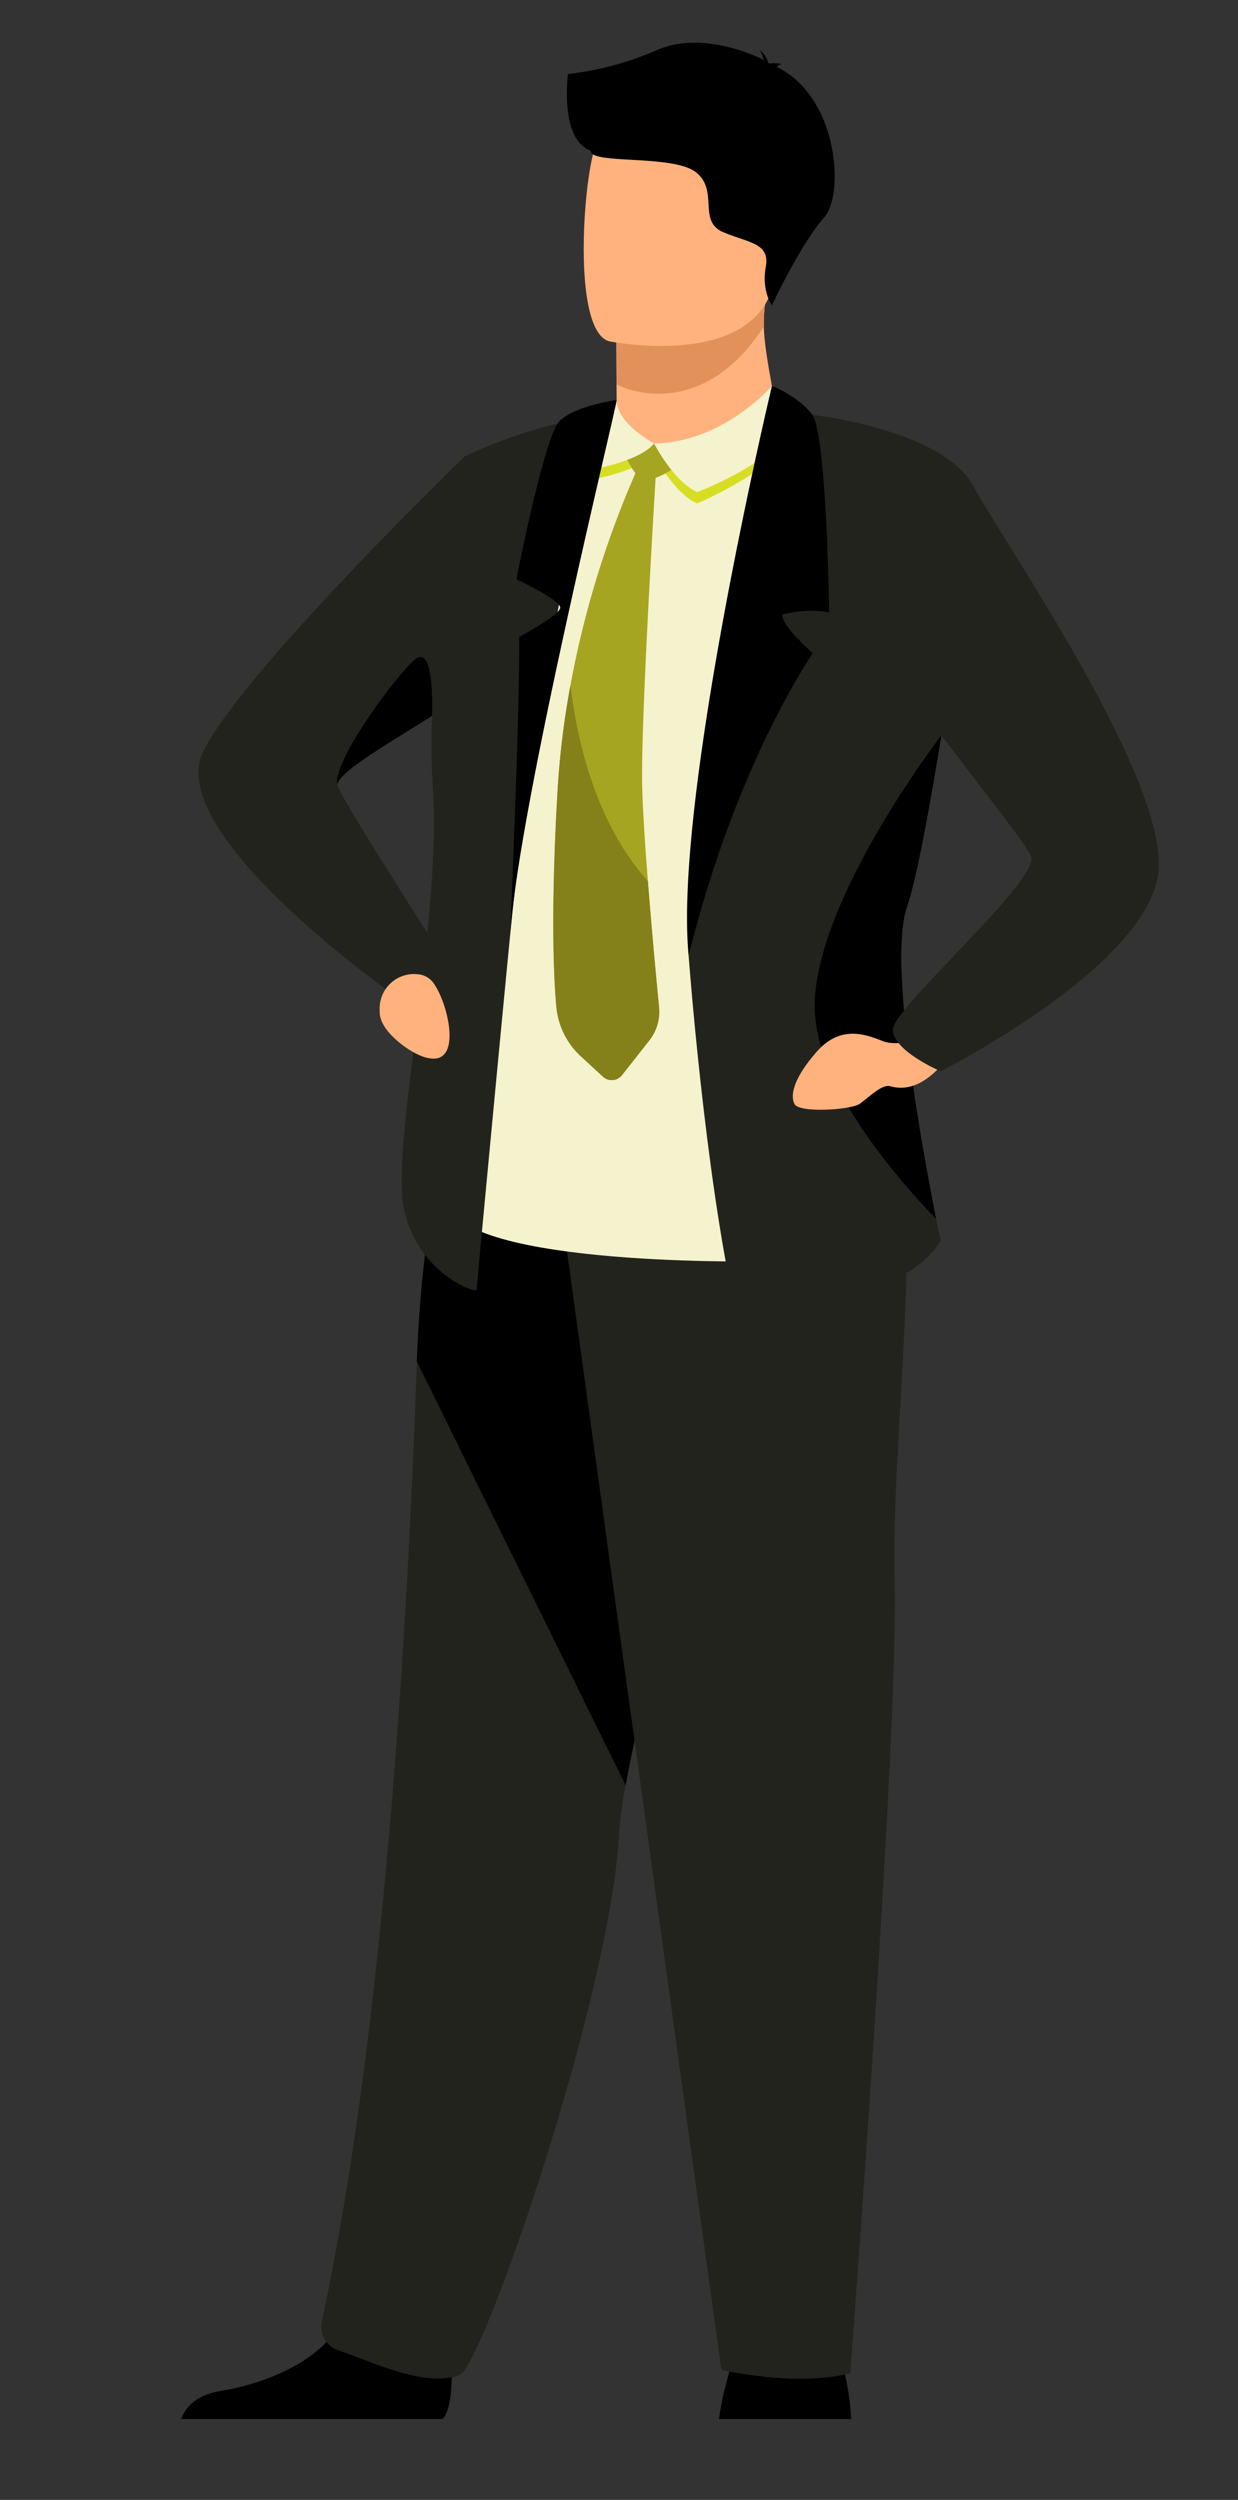
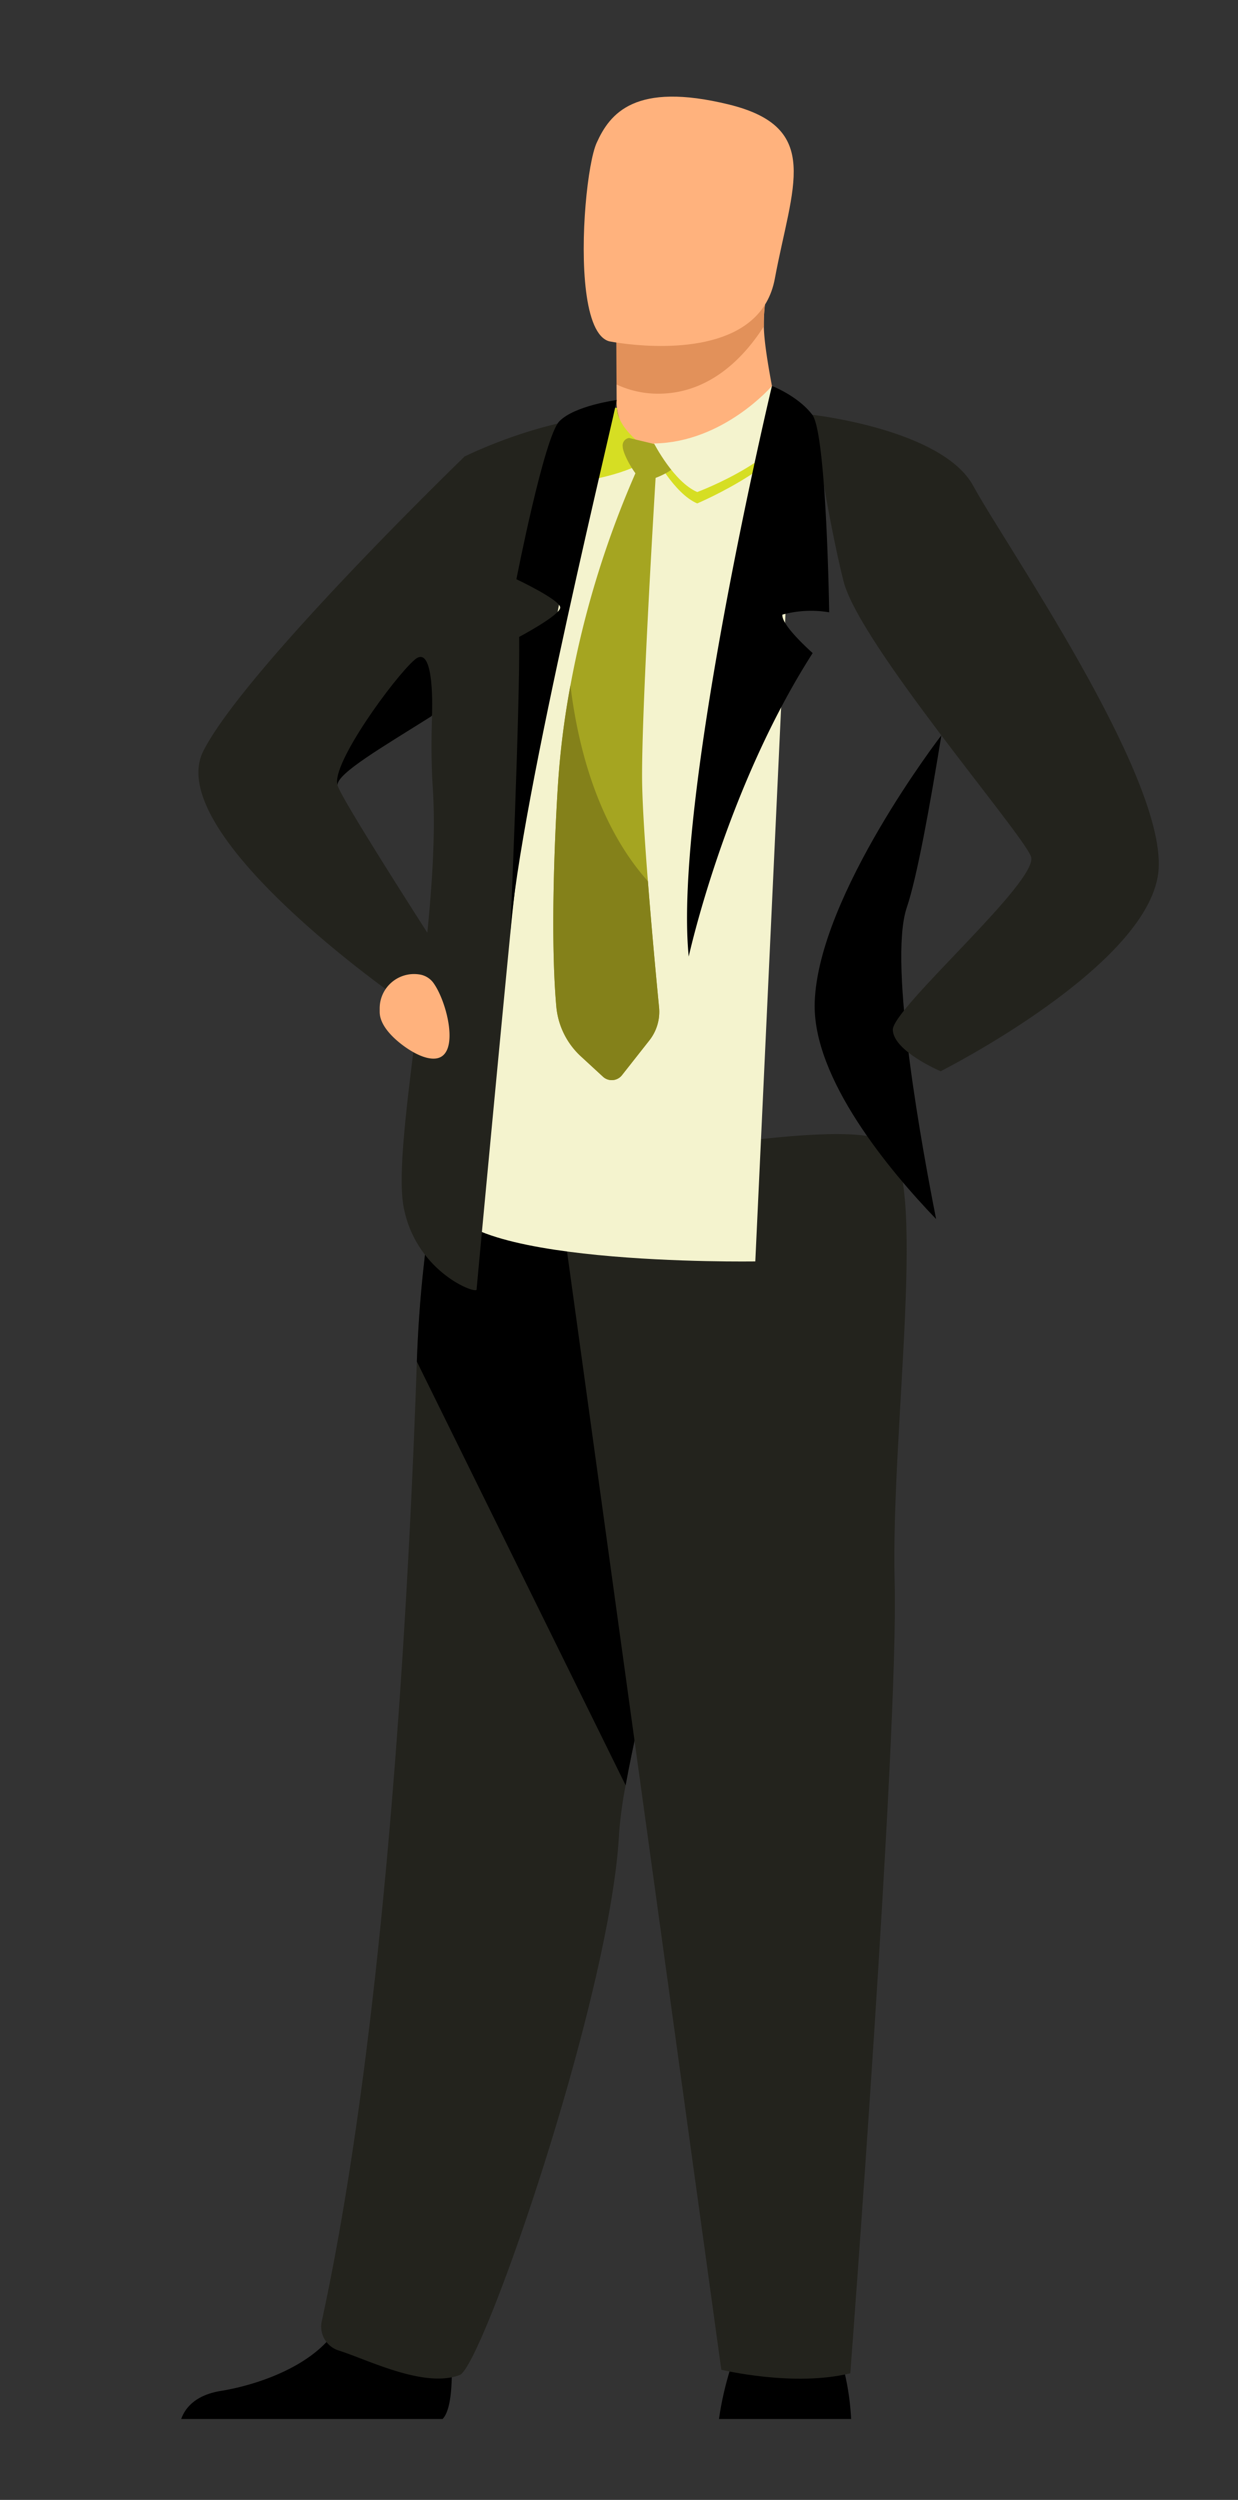
<svg xmlns="http://www.w3.org/2000/svg" width="314" height="634" viewBox="0 0 314 634">
  <rect x="0" y="0" width="314" height="634" fill="#333333" stroke="none" />
  <g>
-     <path d="M156.377,97.512l.021,3.934s-1.071,12.306,14.081,14.1,27.578,1.565,27.167-7.93c-1.365-7.353-3.81-18.764-3.911-24.848a42.868,42.868,0,0,1,.538-7.368l-29.36-.586-8.648,1.412Z" fill="#ffb27d" />
+     <path d="M156.377,97.512l.021,3.934s-1.071,12.306,14.081,14.1,27.578,1.565,27.167-7.93c-1.365-7.353-3.81-18.764-3.911-24.848a42.868,42.868,0,0,1,.538-7.368Z" fill="#ffb27d" />
    <path d="M156.265,76.228l.112,21.284a24.833,24.833,0,0,0,10.583,2.335c13.494,0,22.216-9.895,26.775-17.077a42.868,42.868,0,0,1,.538-7.368l-29.36-.586Z" fill="#e2915a" />
    <path d="M196.523,70.677c-3.406,18.334-27.063,17.732-37.286,16.58-2.877-.32-4.687-.688-4.687-.688-3.244-.866-5.055-5.976-5.9-12.669-1.669-13.245.439-32.689,2.676-37.662,3.369-7.482,9.711-15.576,33.534-9.736S200.894,47.187,196.523,70.677Z" fill="#ffb27d" />
    <path d="M215.88,613.483H182.358a80.915,80.915,0,0,1,2.674-12.032,33.962,33.962,0,0,1,1.9-4.829c3.26-6.508,23.967-2.369,23.967-2.369s1.924,1.648,3.426,7.942A66.756,66.756,0,0,1,215.88,613.483Z" />
    <path d="M114.581,602.9c-.092,4.561-.665,8.877-2.32,10.58h-66.3c.842-2.4,3.23-6.007,10.036-7.112,7.735-1.251,19.793-4.975,26.832-12.418a19.969,19.969,0,0,0,5.2-9.407c3.12-13.889,25.793,4.255,25.793,4.255A112.235,112.235,0,0,1,114.581,602.9Z" />
    <path d="M158.683,452.77a104.544,104.544,0,0,0-1.664,12.249c-2.108,41.115-34.61,135.124-40.423,137.315-9,3.4-23.16-3.82-30.572-6.181a6.355,6.355,0,0,1-4.459-7.221c16.1-73.994,22.011-180.543,24.163-243.625,1.087-31.774,6.541-53.723,6.541-53.723s79.271-21.151,79.741,5.605C192.427,320.863,165.752,413.714,158.683,452.77Z" fill="#23231d" />
    <path d="M158.683,452.77,105.728,345.307c1.087-31.774,6.541-53.723,6.541-53.723s79.271-21.151,79.741,5.605C192.427,320.863,165.752,413.714,158.683,452.77Z" />
    <path d="M141.045,297.283,182.951,601s18.4,4.438,32.717.888c0,0,12.268-161.533,11.246-200.585s8.805-104.495-2.243-111.713S141.045,297.283,141.045,297.283Z" fill="#23231d" />
-     <path d="M144.02,18.787A78.793,78.793,0,0,0,166.875,12.6c10.039-4.364,22.7.442,26.814,2.608a6.093,6.093,0,0,0-1-2.473,5.515,5.515,0,0,1,2.117,3.138c.191.14.276.237.227.269a7.081,7.081,0,0,1,3.436.222s-.941-.134-1.277.471a.539.539,0,0,1-.151.166c15.66,7.567,17.106,32.315,12.067,38.041-6.063,6.889-13.332,22.405-13.332,22.405s-2.651-3.666-1.549-9.729-4.133-6.062-10.748-8.818-1.1-10.472-6.89-15.157-27.006-1.929-26.73-5.512C141.98,35.365,144.02,19.594,144.02,18.787Z" />
    <path d="M201.22,112.894l-9.649,207.015S111.045,321.225,113.345,303,142.37,119.233,142.37,119.233Z" fill="#f4f3ce" />
-     <path d="M229.969,230.235c-4.791,14.372,4.242,62.6,7.462,78.936.707,3.455,1.178,5.5,1.178,5.5-11.152,18.142-51.994,17.907-51.994,17.907-7.855-34.716-11.939-90.008-11.939-90.008L206.014,105.2l39.428,36.445s-2.984,22.228-6.676,44.847C235.86,204.4,232.561,222.617,229.969,230.235Z" fill="#23231d" />
    <path d="M117.694,115.845l-.017.087c-1.905,1.847-55.662,54.038-66.076,74.482-10.6,20.736,48.46,62.047,48.46,62.047s3.8,1.5,6.438.915c-2.784,22.928-5.91,44.084-4.058,53.115,3.347,16.321,18.444,21.8,18.444,20.547,0-.4,5.521-59.31,8.521-90.048,6.431-65.908,22.534-131.376,22.534-131.376C134.363,107.441,117.694,115.845,117.694,115.845ZM85.687,199.369a.482.482,0,0,1-.078-.315c0-2.985,11.389-9.583,23.72-17.357.157-.157.236-.238.236-.238l.024-.016c-.219,6.353-.195,12.585.182,18.388.7,10.761-.082,23.622-1.384,36.718C102.516,227.381,86.835,202.746,85.687,199.369Z" fill="#23231d" />
    <g>
      <path d="M203.5,104.948c.1-1.975-9.26-4.7-9.26-4.7s-10.711,14.85-28.357,15.107c0,0,5.029,9.787,10.956,12.321C176.841,127.671,202.919,116.681,203.5,104.948Z" fill="#d6de23" />
      <path d="M165.885,115s-9.348-5.542-9.38-11.55c0,0-6.037-.756-8.675,2.172,0,0-2.216,10.3.724,16.277C148.554,121.9,162.015,119.851,165.885,115Z" fill="#d6de23" />
      <path d="M172.232,114.111l-12.677-3.037a1.919,1.919,0,0,0-1.61,2.208c.045,2.065,3.57,8.1,5.131,8.581S175.23,118.289,172.232,114.111Z" fill="#a5a521" />
      <path d="M202.025,103.928c.1-1.975-6.235-6.046-6.235-6.046s-12.259,14.328-29.9,14.584c0,0,5.029,9.788,10.956,12.322C176.841,124.788,201.443,115.661,202.025,103.928Z" fill="#f4f3ce" />
-       <path d="M165.885,112.466s-9.455-5.011-9.487-11.02c0,0-5.706,2.512-8.344,5.44,0,0-2.44,6.5.5,12.479C148.554,119.365,162.015,117.315,165.885,112.466Z" fill="#f4f3ce" />
      <g>
        <path d="M141.1,255.265a19.541,19.541,0,0,0,6.223,12.629l5.615,5.174a3.289,3.289,0,0,0,4.812-.386l6.955-8.833a11.728,11.728,0,0,0,2.457-8.367c-.651-6.684-1.863-19.563-2.833-31.991-.789-10.072-1.423-19.855-1.471-25.807-.152-19,3.618-79.6,3.618-79.6l-4.556.238a244.006,244.006,0,0,0-17.24,55.53,211.761,211.761,0,0,0-3.149,24.95S139.159,233.41,141.1,255.265Z" fill="#a5a521" />
        <path d="M141.1,255.265a19.541,19.541,0,0,0,6.223,12.629l5.615,5.174a3.289,3.289,0,0,0,4.812-.386l6.955-8.833a11.728,11.728,0,0,0,2.457-8.367c-.651-6.684-1.863-19.563-2.833-31.991-12.59-14.145-17.692-33.692-19.649-49.643a211.761,211.761,0,0,0-3.149,24.95S139.159,233.41,141.1,255.265Z" fill="#84811a" />
      </g>
    </g>
    <path d="M96.3,255.825a8.715,8.715,0,0,1,9.858-8.721,5.392,5.392,0,0,1,3.66,2.022c3.591,4.779,7,18.683.644,19.332-2.589.265-5.915-1.551-8.477-3.5-2.6-1.977-5.685-5.074-5.685-8.343Z" fill="#ffb27d" />
    <path d="M237.431,309.171c-11.545-12.018-31.5-35.659-30.788-55.061.942-27.175,32.123-67.623,32.123-67.623-2.906,17.908-6.2,36.13-8.8,43.748C225.178,244.607,234.211,292.834,237.431,309.171Z" />
-     <path d="M237.069,261.9s-8.3,4.149-13.339,2.074-10.968-3.633-16.6,2.778-6.818,10.858-5.633,13.23,14.317,1.481,16.5,0,5.625-5.131,7.811-4.5c6.032,1.753,11.111-2.848,13.955-6.512C241.474,266.765,236.846,265.694,237.069,261.9Z" fill="#ffb27d" />
    <path d="M206.014,105.2s33.059,3.66,40.855,18.056,48.337,72.741,47.01,96.988-55.3,51.435-55.3,51.435-11.954-5.051-12.133-10.486,37.315-37.918,35.042-43.98-43.558-54-47.541-69.814S206.014,105.2,206.014,105.2Z" fill="#23231d" />
    <path d="M109.565,181.459s-.079.081-.236.238c-12.331,7.774-23.72,14.372-23.72,17.357-1.649-5.263,14.373-27.256,19.557-31.731C110.429,162.767,109.565,181.459,109.565,181.459Z" />
    <path d="M195.79,97.882S170.693,203,174.687,242.6c0,0,9.228-42.314,31.433-76.974,0,0-8.1-7.126-7.663-9.754a27.737,27.737,0,0,1,11.851-.583s-.645-45.31-4.284-50.1S195.79,97.882,195.79,97.882Z" />
    <path d="M156.4,101.446c.511-.3-24.871,102.717-26.992,135.544,0,0,2.515-58.579,2.268-75.462,0,0,10.423-5.519,10.423-7.455s-11.12-7.171-11.12-7.171,7.042-36.075,10.884-40.05S156.4,101.446,156.4,101.446Z" />
  </g>
</svg>